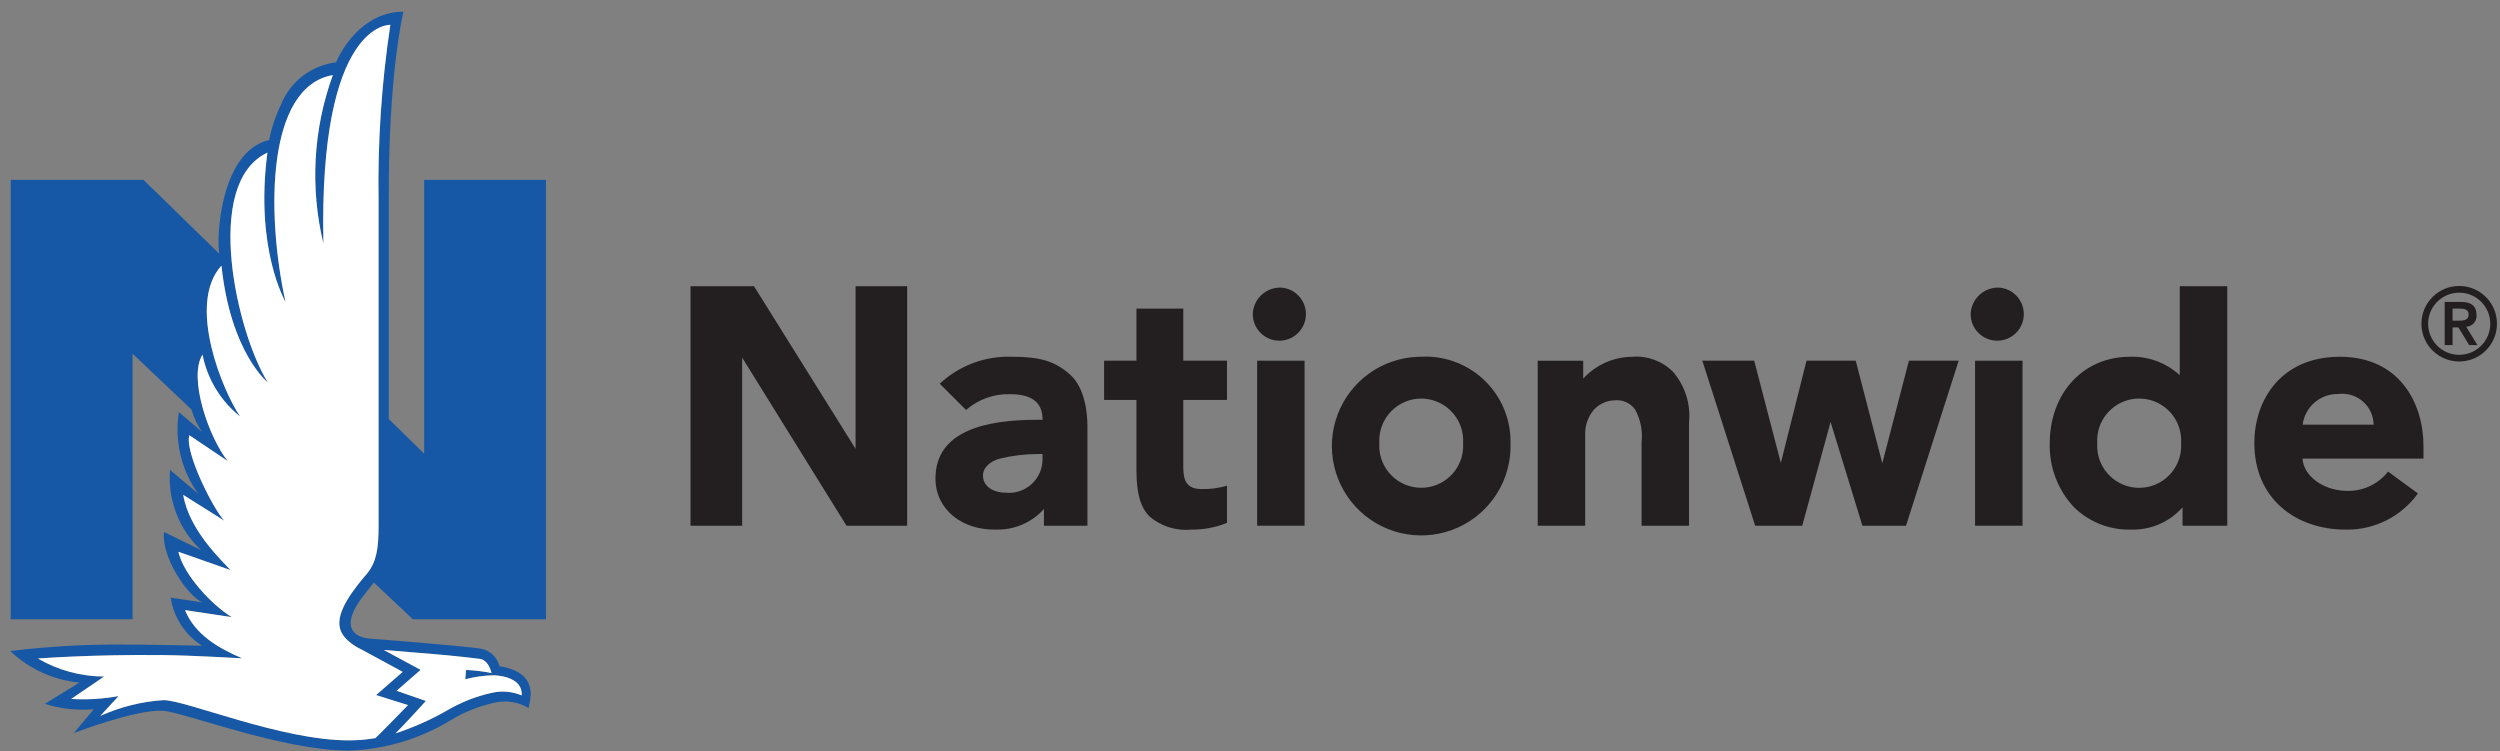
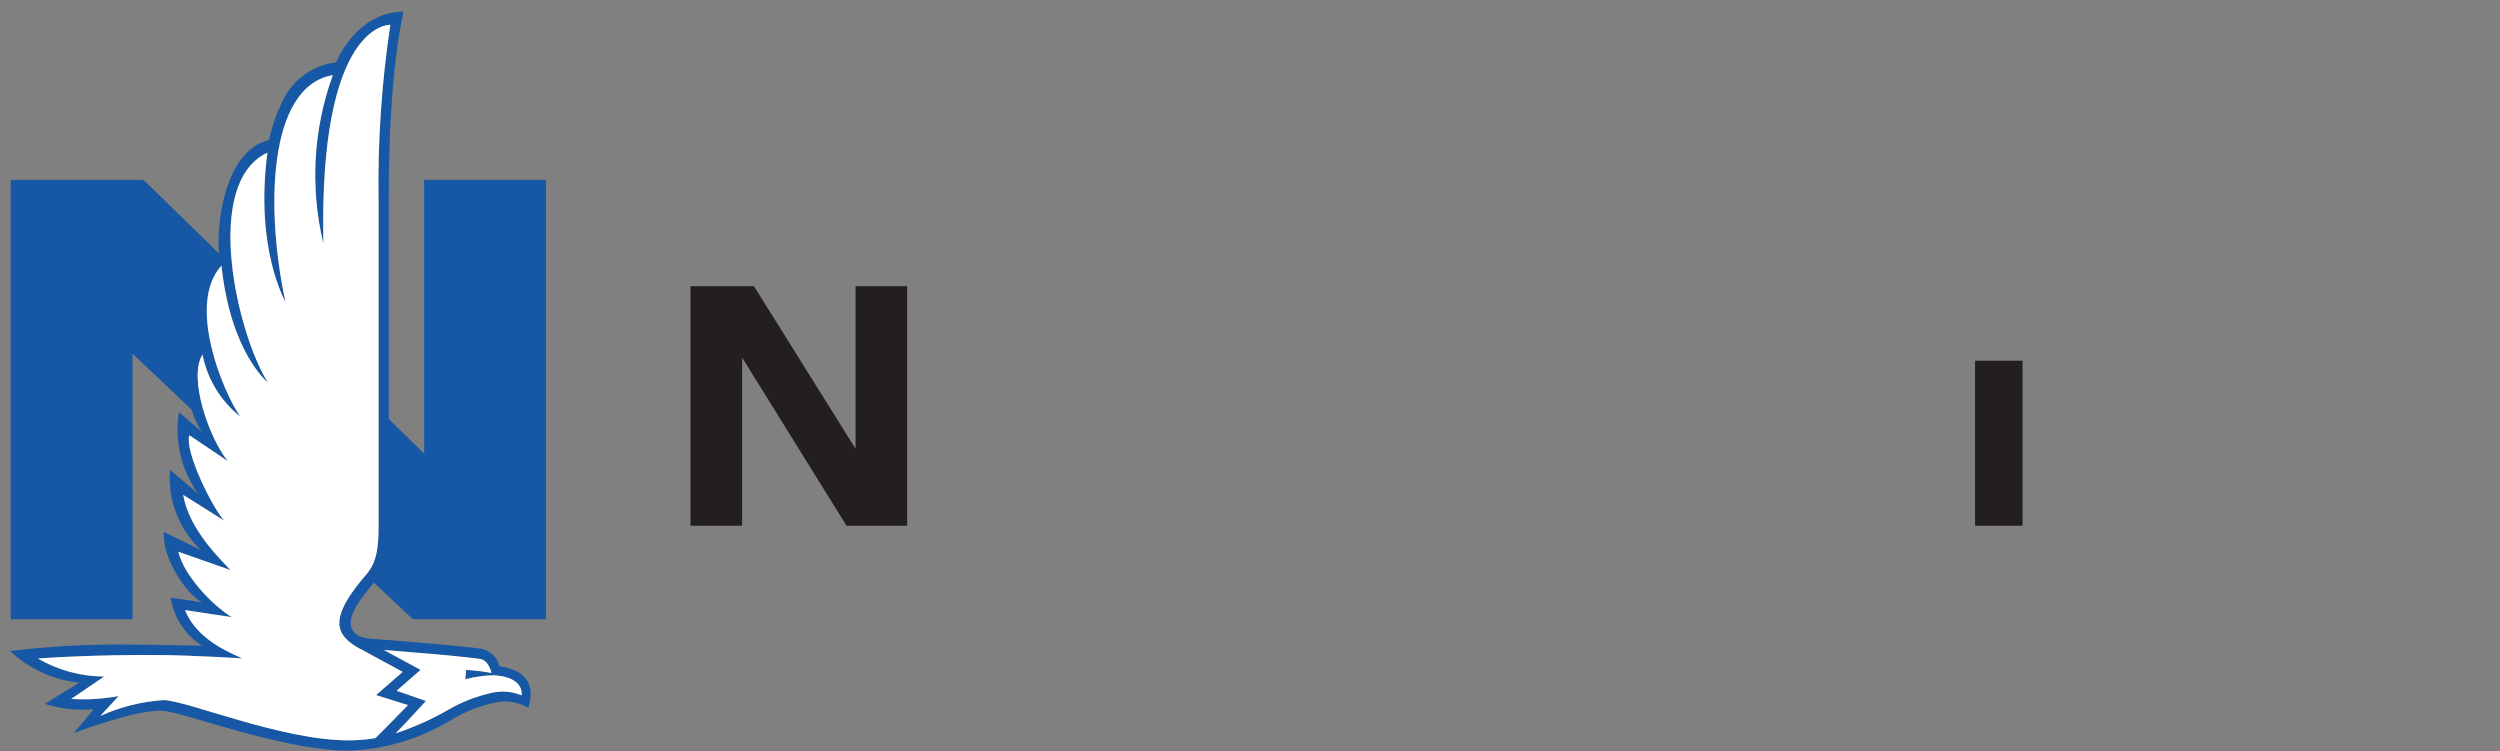
<svg xmlns="http://www.w3.org/2000/svg" width="203" height="61" viewBox="0 0 203 61">
  <rect x="0" y="0" width="203" height="61" fill="#808080" stroke="none" />
  <g fill="none">
    <path fill="#1658A5" d="M33.524,50.287 L44.334,50.287 L44.334,14.605 L34.441,14.605 L34.441,36.837 L31.57,34.026 L31.57,16.303 C31.519,5.889 32.761,0.95 32.761,0.95 C29.413,0.95 27.675,4.124 27.287,5.061 C25.296,5.302 23.592,6.602 22.834,8.458 C22.384,9.383 22.055,10.361 21.855,11.369 C17.892,12.283 17.549,19.342 17.809,20.609 L11.654,14.605 L0.872,14.605 L0.872,50.287 L10.765,50.287 L10.765,28.722 L15.548,33.253 C15.734,33.902 16.023,34.517 16.405,35.074 L14.527,33.464 C14.156,35.791 14.716,38.17 16.087,40.086 L13.804,38.151 C13.606,40.598 14.537,43.001 16.332,44.675 L13.314,43.194 C13.107,45.274 15.194,48.321 16.405,48.909 L13.858,48.529 C14.102,50.137 15.031,51.56 16.405,52.429 C16.405,52.429 12.056,52.338 10.055,52.338 C6.973,52.314 3.892,52.49 0.833,52.864 C2.366,54.319 4.341,55.221 6.444,55.427 L3.641,57.155 C4.924,57.557 6.272,57.704 7.611,57.59 L5.992,59.526 C5.992,59.526 11.089,57.567 13.24,57.716 C14.953,57.834 22.946,60.95 28.314,60.95 C31.252,60.858 34.115,60.001 36.62,58.465 C37.695,57.818 38.866,57.349 40.09,57.075 C41.048,56.833 42.062,56.98 42.912,57.485 C43.11,56.667 43.712,54.6 40.557,54.094 C40.379,53.373 39.8,52.819 39.071,52.675 C37.375,52.418 30.243,51.869 30.035,51.856 C29.423,51.819 27.365,51.422 29.257,48.712 C29.4,48.507 30.357,47.302 30.357,47.302 L33.524,50.287 Z M33.27,52.953 C35.611,53.133 37.275,53.289 38.946,53.499 C39.578,53.579 39.828,54.308 39.911,54.652 C39.231,54.513 38.541,54.429 37.847,54.4 L37.778,55.158 C38.518,54.962 39.278,54.853 40.043,54.835 C40.043,54.835 42.472,54.824 42.358,56.466 C41.598,56.147 40.759,56.072 39.955,56.252 C38.642,56.541 37.385,57.04 36.231,57.728 C34.923,58.468 33.545,59.078 32.118,59.548 C32.8,58.885 34.583,56.918 34.583,56.918 L32.207,56.091 L34.152,54.394 L31.163,52.776 C31.91,52.839 32.615,52.903 33.27,52.953 M29.815,46.562 C28.714,47.838 27.286,49.654 27.595,50.979 L27.595,50.98 C27.825,52.077 29.372,52.751 29.372,52.751 L32.699,54.555 L30.54,56.439 L33.13,57.255 C33.13,57.255 30.756,59.69 30.483,59.934 C29.766,60.056 29.041,60.117 28.314,60.117 C22.817,60.117 15.174,56.873 13.284,56.849 C11.506,56.963 9.763,57.399 8.141,58.136 L9.636,56.517 C8.365,56.755 7.071,56.834 5.781,56.753 L8.456,54.935 C6.567,54.927 4.713,54.423 3.079,53.473 C3.079,53.473 7.405,53.131 13.272,53.193 C15.646,53.219 19.671,53.457 19.671,53.457 C17.681,52.612 15.821,51.498 15.023,49.541 L18.817,50.112 C17.224,49.137 14.912,46.695 14.485,44.805 L18.716,46.289 C17.965,45.474 15.349,43.024 14.878,40.185 L18.226,42.291 C17.349,41.407 14.971,36.714 15.375,35.343 L18.495,37.441 C17.002,35.593 15.254,30.699 16.444,28.792 C16.833,30.78 17.918,32.564 19.504,33.825 C18.117,31.815 15.127,24.7 17.983,21.568 C18.733,28.664 21.75,31.059 21.75,31.059 C19.253,27.08 16.409,14.866 21.714,12.396 C20.675,20.243 23.182,24.509 23.182,24.509 C21.599,17.278 21.652,7.034 27.025,6.098 C25.431,10.484 25.165,15.242 26.261,19.778 C25.876,1.712 31.696,2.016 31.696,2.016 C30.982,6.739 30.662,11.513 30.739,16.289 L30.739,42.692 C30.739,44.516 30.583,45.603 29.815,46.562" />
-     <path fill="#231F20" d="M104.004 23.352C105.178 23.418 106.084 24.412 106.04 25.587 105.996 26.763 105.019 27.686 103.843 27.664 102.667 27.642 101.725 26.683 101.725 25.506 101.765 24.285 102.782 23.324 104.004 23.352M162.297 23.352C163.471 23.418 164.376 24.412 164.332 25.587 164.288 26.763 163.311 27.686 162.135 27.664 160.959 27.642 160.017 26.683 160.017 25.506 160.057 24.284 161.075 23.323 162.297 23.352M84.655 36.865L84.314 36.865C83.263 36.868 82.216 36.992 81.194 37.235 80.444 37.441 79.818 37.932 79.818 38.617 79.818 39.583 80.786 40.007 81.658 40.007 82.427 40.085 83.194 39.831 83.766 39.31 84.337 38.789 84.661 38.049 84.655 37.276L84.655 36.865zM88.301 34.619L88.301 42.689 84.767 42.689 84.767 41.332C83.793 42.418 82.396 43.028 80.937 43.003 78.154 43.085 75.961 41.388 75.961 38.849 75.961 34.945 80.123 34.087 84.197 34.087L84.655 34.087C84.655 33.007 84.176 32.009 82.025 32.009 80.712 31.967 79.432 32.425 78.443 33.291L76.306 31.156C77.882 29.686 79.976 28.9 82.13 28.968 84.391 28.968 85.631 29.287 86.895 30.423 88.09 31.492 88.301 33.502 88.301 34.618M96.085 29.287L96.085 25.061 92.279 25.061 92.279 29.287 89.653 29.287 89.653 32.473 92.279 32.473 92.279 38.163C92.279 40.067 92.601 41.199 93.36 41.958 94.312 42.752 95.543 43.129 96.777 43.004 97.755 43.01 98.725 42.824 99.631 42.457L99.631 39.441C98.963 39.637 98.269 39.728 97.573 39.711 96.389 39.711 96.085 39.064 96.085 37.975L96.085 32.473 99.631 32.473 99.631 29.287 96.085 29.287zM192.737 34.484C192.728 33.757 192.408 33.069 191.859 32.593 191.31 32.118 190.583 31.899 189.863 31.994 188.405 31.964 187.16 33.038 186.975 34.484L192.737 34.484zM196.787 36.226L196.787 37.236 186.968 37.236C187.032 38.606 188.578 39.783 190.4 39.851 191.756 39.946 193.072 39.364 193.913 38.295L196.334 40.067C194.981 41.951 192.788 43.05 190.469 43.005 186.387 43.005 183.053 40.468 183.053 35.987 183.053 32.405 185.284 28.969 189.994 28.969 194.84 28.969 196.787 32.73 196.787 36.226" />
    <polygon fill="#231F20" points="69.472 23.24 69.472 36.444 61.224 23.24 56.07 23.24 56.07 42.689 60.263 42.689 60.263 29.04 68.738 42.689 73.661 42.689 73.661 23.24" />
-     <polygon fill="#231F20" points="155.005 29.287 152.844 37.612 150.683 29.287 146.689 29.287 144.603 37.592 142.441 29.287 138.229 29.287 142.52 42.689 146.343 42.689 148.643 34.264 151.228 42.689 154.768 42.689 159.045 29.287" />
-     <rect width="3.852" height="13.401" x="102.08" y="29.288" fill="#231F20" />
    <rect width="3.854" height="13.401" x="160.375" y="29.288" fill="#231F20" />
-     <path fill="#231F20" d="M135.854 30.197C134.986 29.32 133.775 28.871 132.544 28.971 131.026 28.979 129.58 29.623 128.557 30.745L128.557 29.29 124.863 29.29 124.863 42.69 128.717 42.69 128.717 35.407C128.673 34.629 128.925 33.864 129.424 33.266 129.859 32.797 130.464 32.523 131.104 32.506 131.754 32.436 132.392 32.723 132.772 33.256 133.216 34.066 133.4 34.994 133.297 35.913L133.297 42.69 137.148 42.69 137.148 34.321C137.301 32.827 136.833 31.336 135.854 30.197M177.105 35.99C177.185 34.722 176.555 33.515 175.468 32.857 174.382 32.199 173.02 32.199 171.934 32.857 170.848 33.515 170.217 34.722 170.298 35.99 170.219 37.256 170.85 38.461 171.936 39.118 173.021 39.774 174.381 39.774 175.466 39.118 176.552 38.461 177.183 37.256 177.105 35.99M180.853 23.24L180.853 42.689 177.222 42.689 177.222 41.199C176.169 42.385 174.646 43.046 173.061 43.005 171.332 43.055 169.656 42.402 168.417 41.195 167.093 39.791 166.382 37.919 166.441 35.99 166.441 31.919 169.168 28.969 172.934 28.969 174.432 28.914 175.891 29.452 176.996 30.465L176.996 23.24 180.853 23.24zM115.403 32.364C114.499 32.365 113.633 32.724 112.994 33.364 112.355 34.003 111.997 34.87 111.997 35.774 111.997 35.845 112 35.915 112.004 35.986 111.924 37.252 112.554 38.457 113.639 39.114 114.724 39.771 116.084 39.771 117.169 39.114 118.253 38.457 118.883 37.252 118.803 35.986 118.919 34.105 117.487 32.486 115.606 32.371 115.539 32.367 115.471 32.364 115.403 32.364M122.655 35.986C122.75 38.919 121.069 41.62 118.396 42.83 115.723 44.041 112.584 43.521 110.442 41.515 108.301 39.508 107.58 36.41 108.614 33.664 109.648 30.918 112.235 29.065 115.168 28.97 115.246 28.967 115.325 28.966 115.403 28.966 117.231 28.873 119.021 29.509 120.379 30.735 121.738 31.961 122.553 33.677 122.647 35.505 122.655 35.665 122.658 35.825 122.655 35.986M197.164 26.287C197.164 24.894 198.294 23.765 199.687 23.765 201.081 23.765 202.21 24.895 202.21 26.288 202.21 27.681 201.081 28.811 199.687 28.811 198.294 28.811 197.164 27.682 197.164 26.289L197.164 26.287M196.621 26.287C196.621 27.527 197.368 28.645 198.514 29.12 199.66 29.594 200.978 29.332 201.855 28.455 202.732 27.578 202.994 26.259 202.52 25.113 202.045 23.967 200.927 23.22 199.686 23.22L199.686 23.22C197.994 23.223 196.623 24.595 196.621 26.287M199.15 25.059L199.621 25.059C200.017 25.05 200.454 25.075 200.454 25.546 200.454 26.016 200.017 26.04 199.621 26.04L199.15 26.04 199.15 25.059zM198.509 28.019L199.15 28.019 199.15 26.585 199.621 26.585 200.496 28.019 201.17 28.019 200.256 26.534C200.745 26.51 201.122 26.094 201.098 25.605L201.095 25.57C201.095 24.894 200.7 24.515 199.861 24.515L198.509 24.515 198.509 28.019z" />
    <path fill="#FFF" d="M33.27,52.953 C35.611,53.133 37.275,53.289 38.946,53.499 C39.578,53.579 39.828,54.308 39.911,54.652 C39.231,54.513 38.541,54.429 37.847,54.4 L37.778,55.158 C38.518,54.962 39.278,54.853 40.043,54.835 C40.043,54.835 42.472,54.824 42.358,56.466 C41.598,56.147 40.759,56.072 39.955,56.252 C38.642,56.541 37.385,57.04 36.231,57.728 C34.923,58.468 33.545,59.078 32.118,59.548 C32.8,58.885 34.583,56.918 34.583,56.918 L32.207,56.091 L34.152,54.394 L31.163,52.776 C31.91,52.839 32.615,52.903 33.27,52.953 M29.815,46.562 C28.714,47.838 27.286,49.654 27.595,50.979 L27.595,50.98 C27.825,52.077 29.372,52.751 29.372,52.751 L32.699,54.555 L30.54,56.439 L33.13,57.255 C33.13,57.255 30.756,59.69 30.483,59.934 C29.766,60.056 29.041,60.117 28.314,60.117 C22.817,60.117 15.174,56.873 13.284,56.849 C11.506,56.963 9.763,57.399 8.141,58.136 L9.636,56.517 C8.365,56.755 7.071,56.834 5.781,56.753 L8.456,54.935 C6.567,54.927 4.713,54.423 3.079,53.473 C3.079,53.473 7.405,53.131 13.272,53.193 C15.646,53.219 19.671,53.457 19.671,53.457 C17.681,52.612 15.821,51.498 15.023,49.541 L18.817,50.112 C17.224,49.137 14.912,46.695 14.485,44.805 L18.716,46.289 C17.965,45.474 15.349,43.024 14.878,40.185 L18.226,42.291 C17.349,41.407 14.971,36.714 15.375,35.343 L18.495,37.441 C17.002,35.593 15.254,30.699 16.444,28.792 C16.833,30.78 17.918,32.564 19.504,33.825 C18.117,31.815 15.127,24.7 17.983,21.568 C18.733,28.664 21.75,31.059 21.75,31.059 C19.253,27.08 16.409,14.866 21.714,12.396 C20.675,20.243 23.182,24.509 23.182,24.509 C21.599,17.278 21.652,7.034 27.025,6.098 C25.431,10.484 25.165,15.242 26.261,19.778 C25.876,1.712 31.696,2.016 31.696,2.016 C30.982,6.739 30.662,11.513 30.739,16.289 L30.739,42.692 C30.739,44.516 30.583,45.603 29.815,46.562" />
  </g>
</svg>